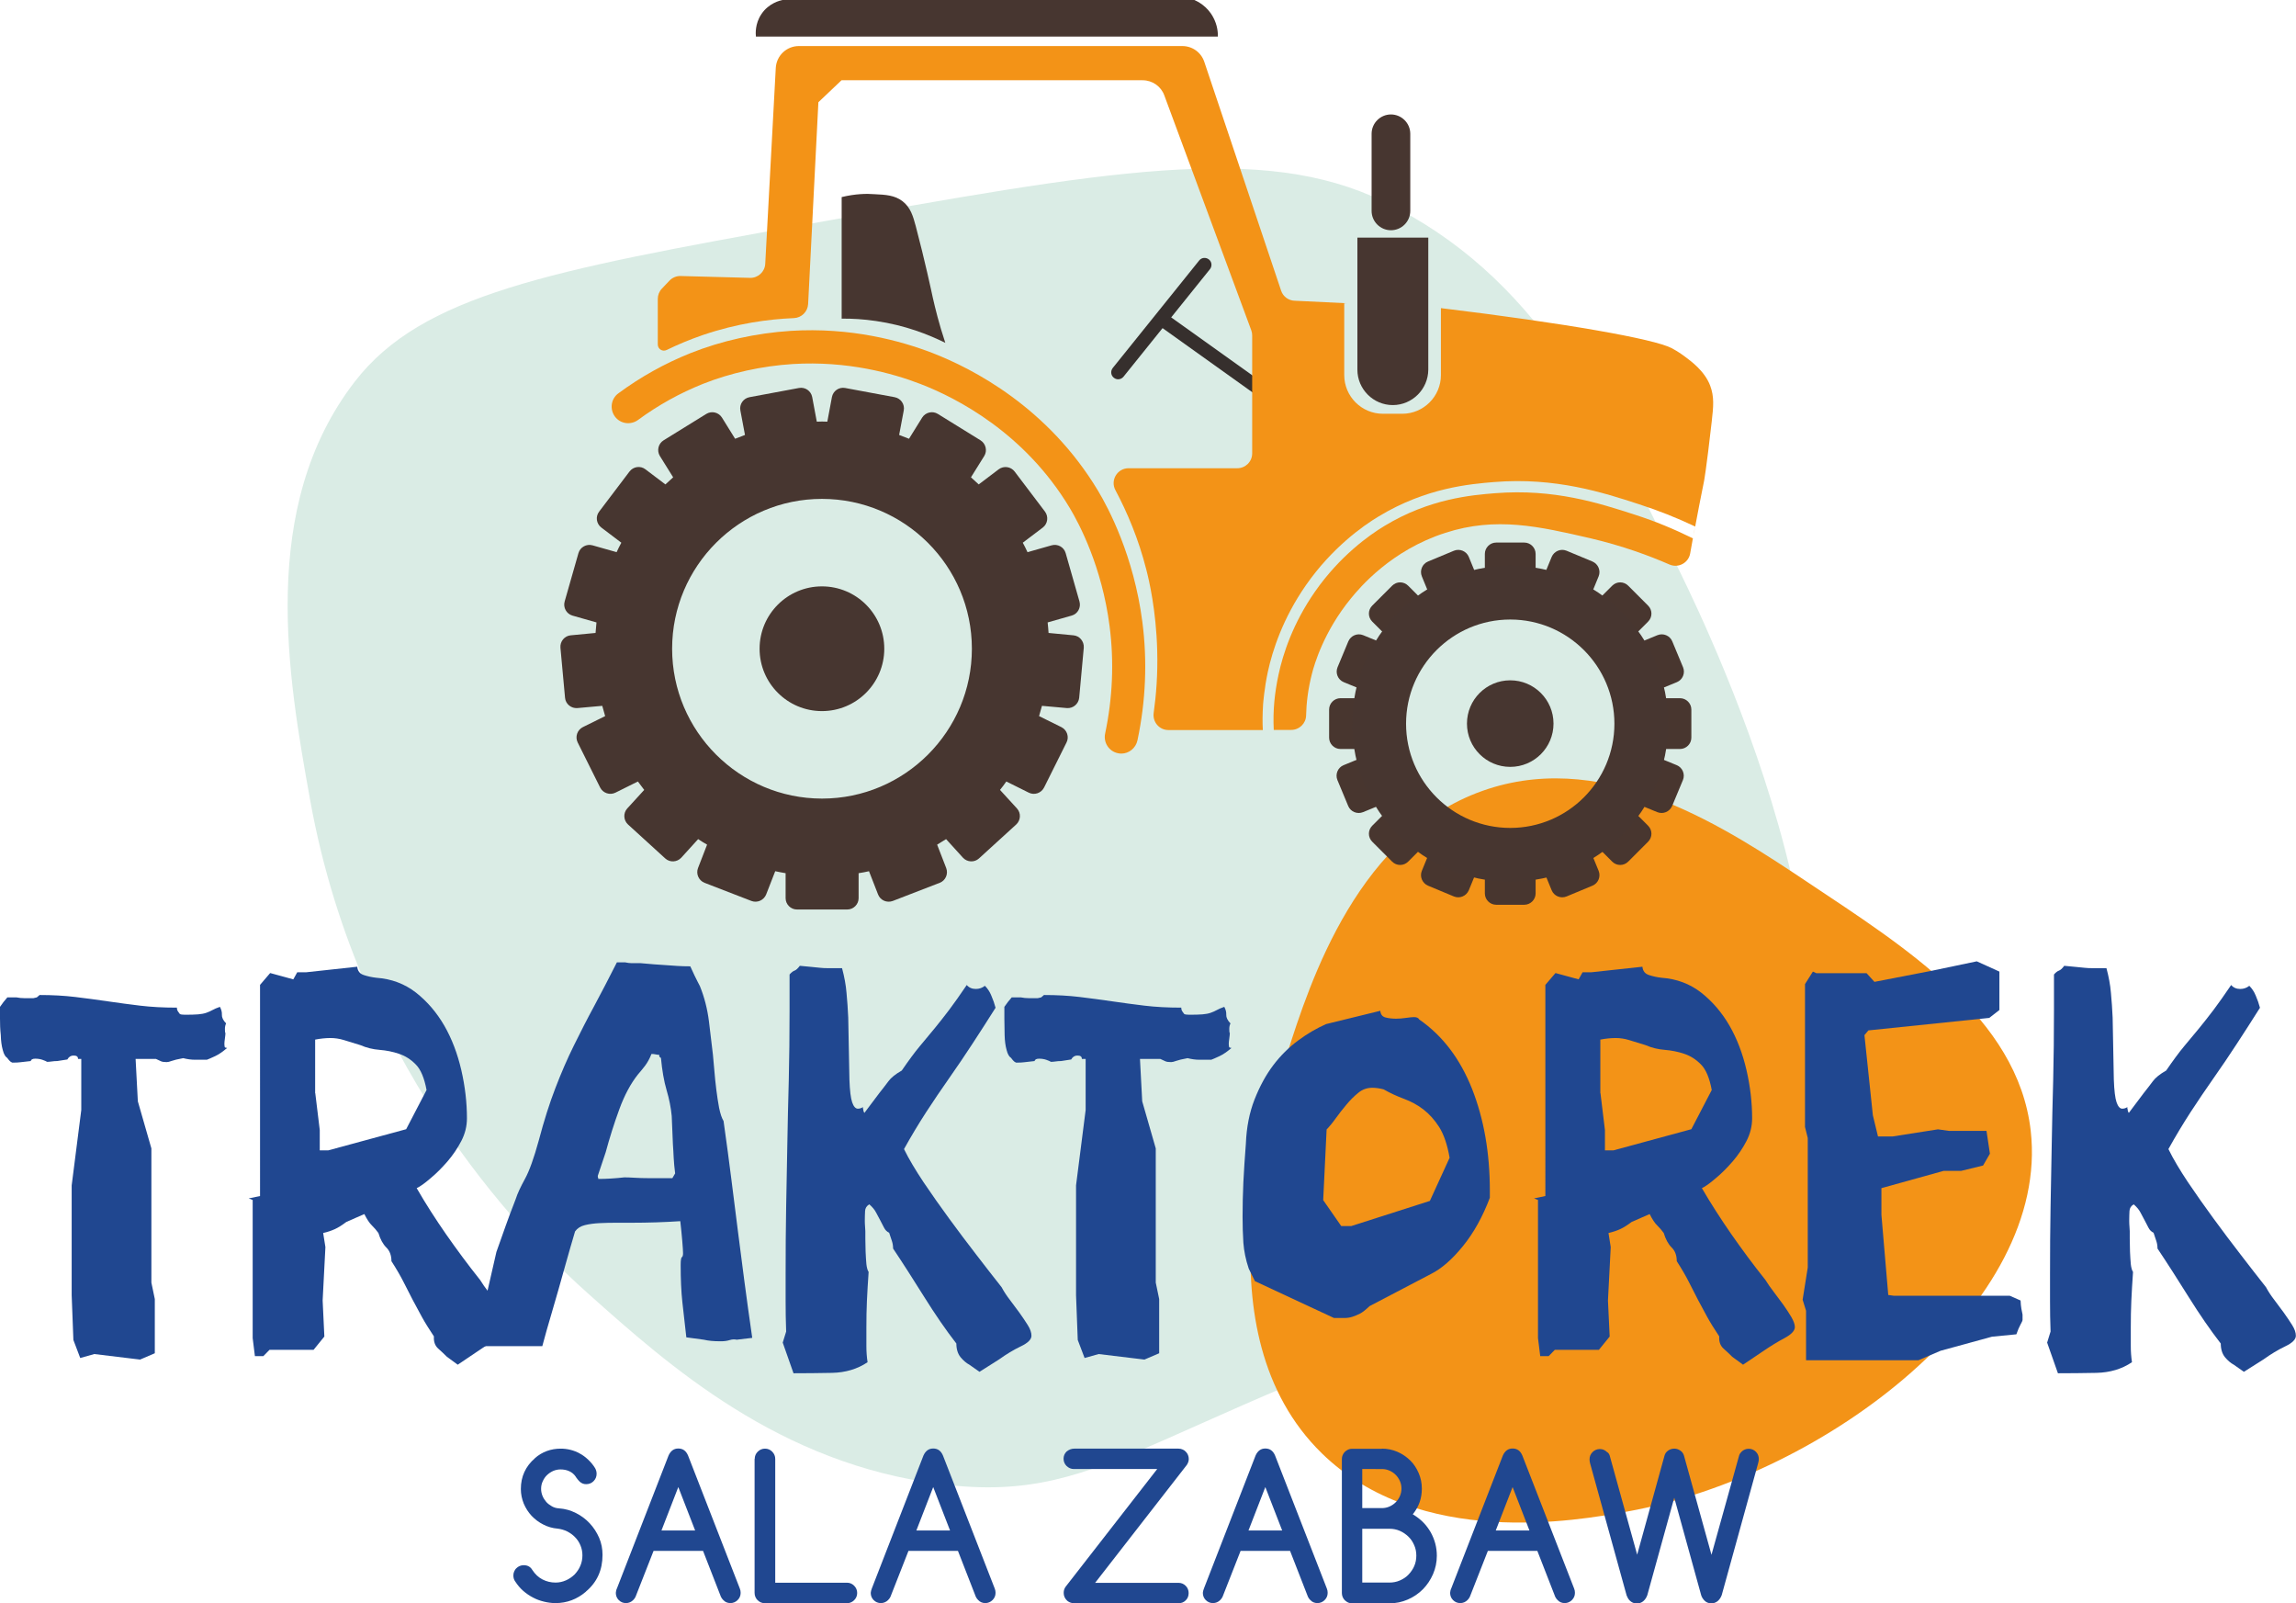
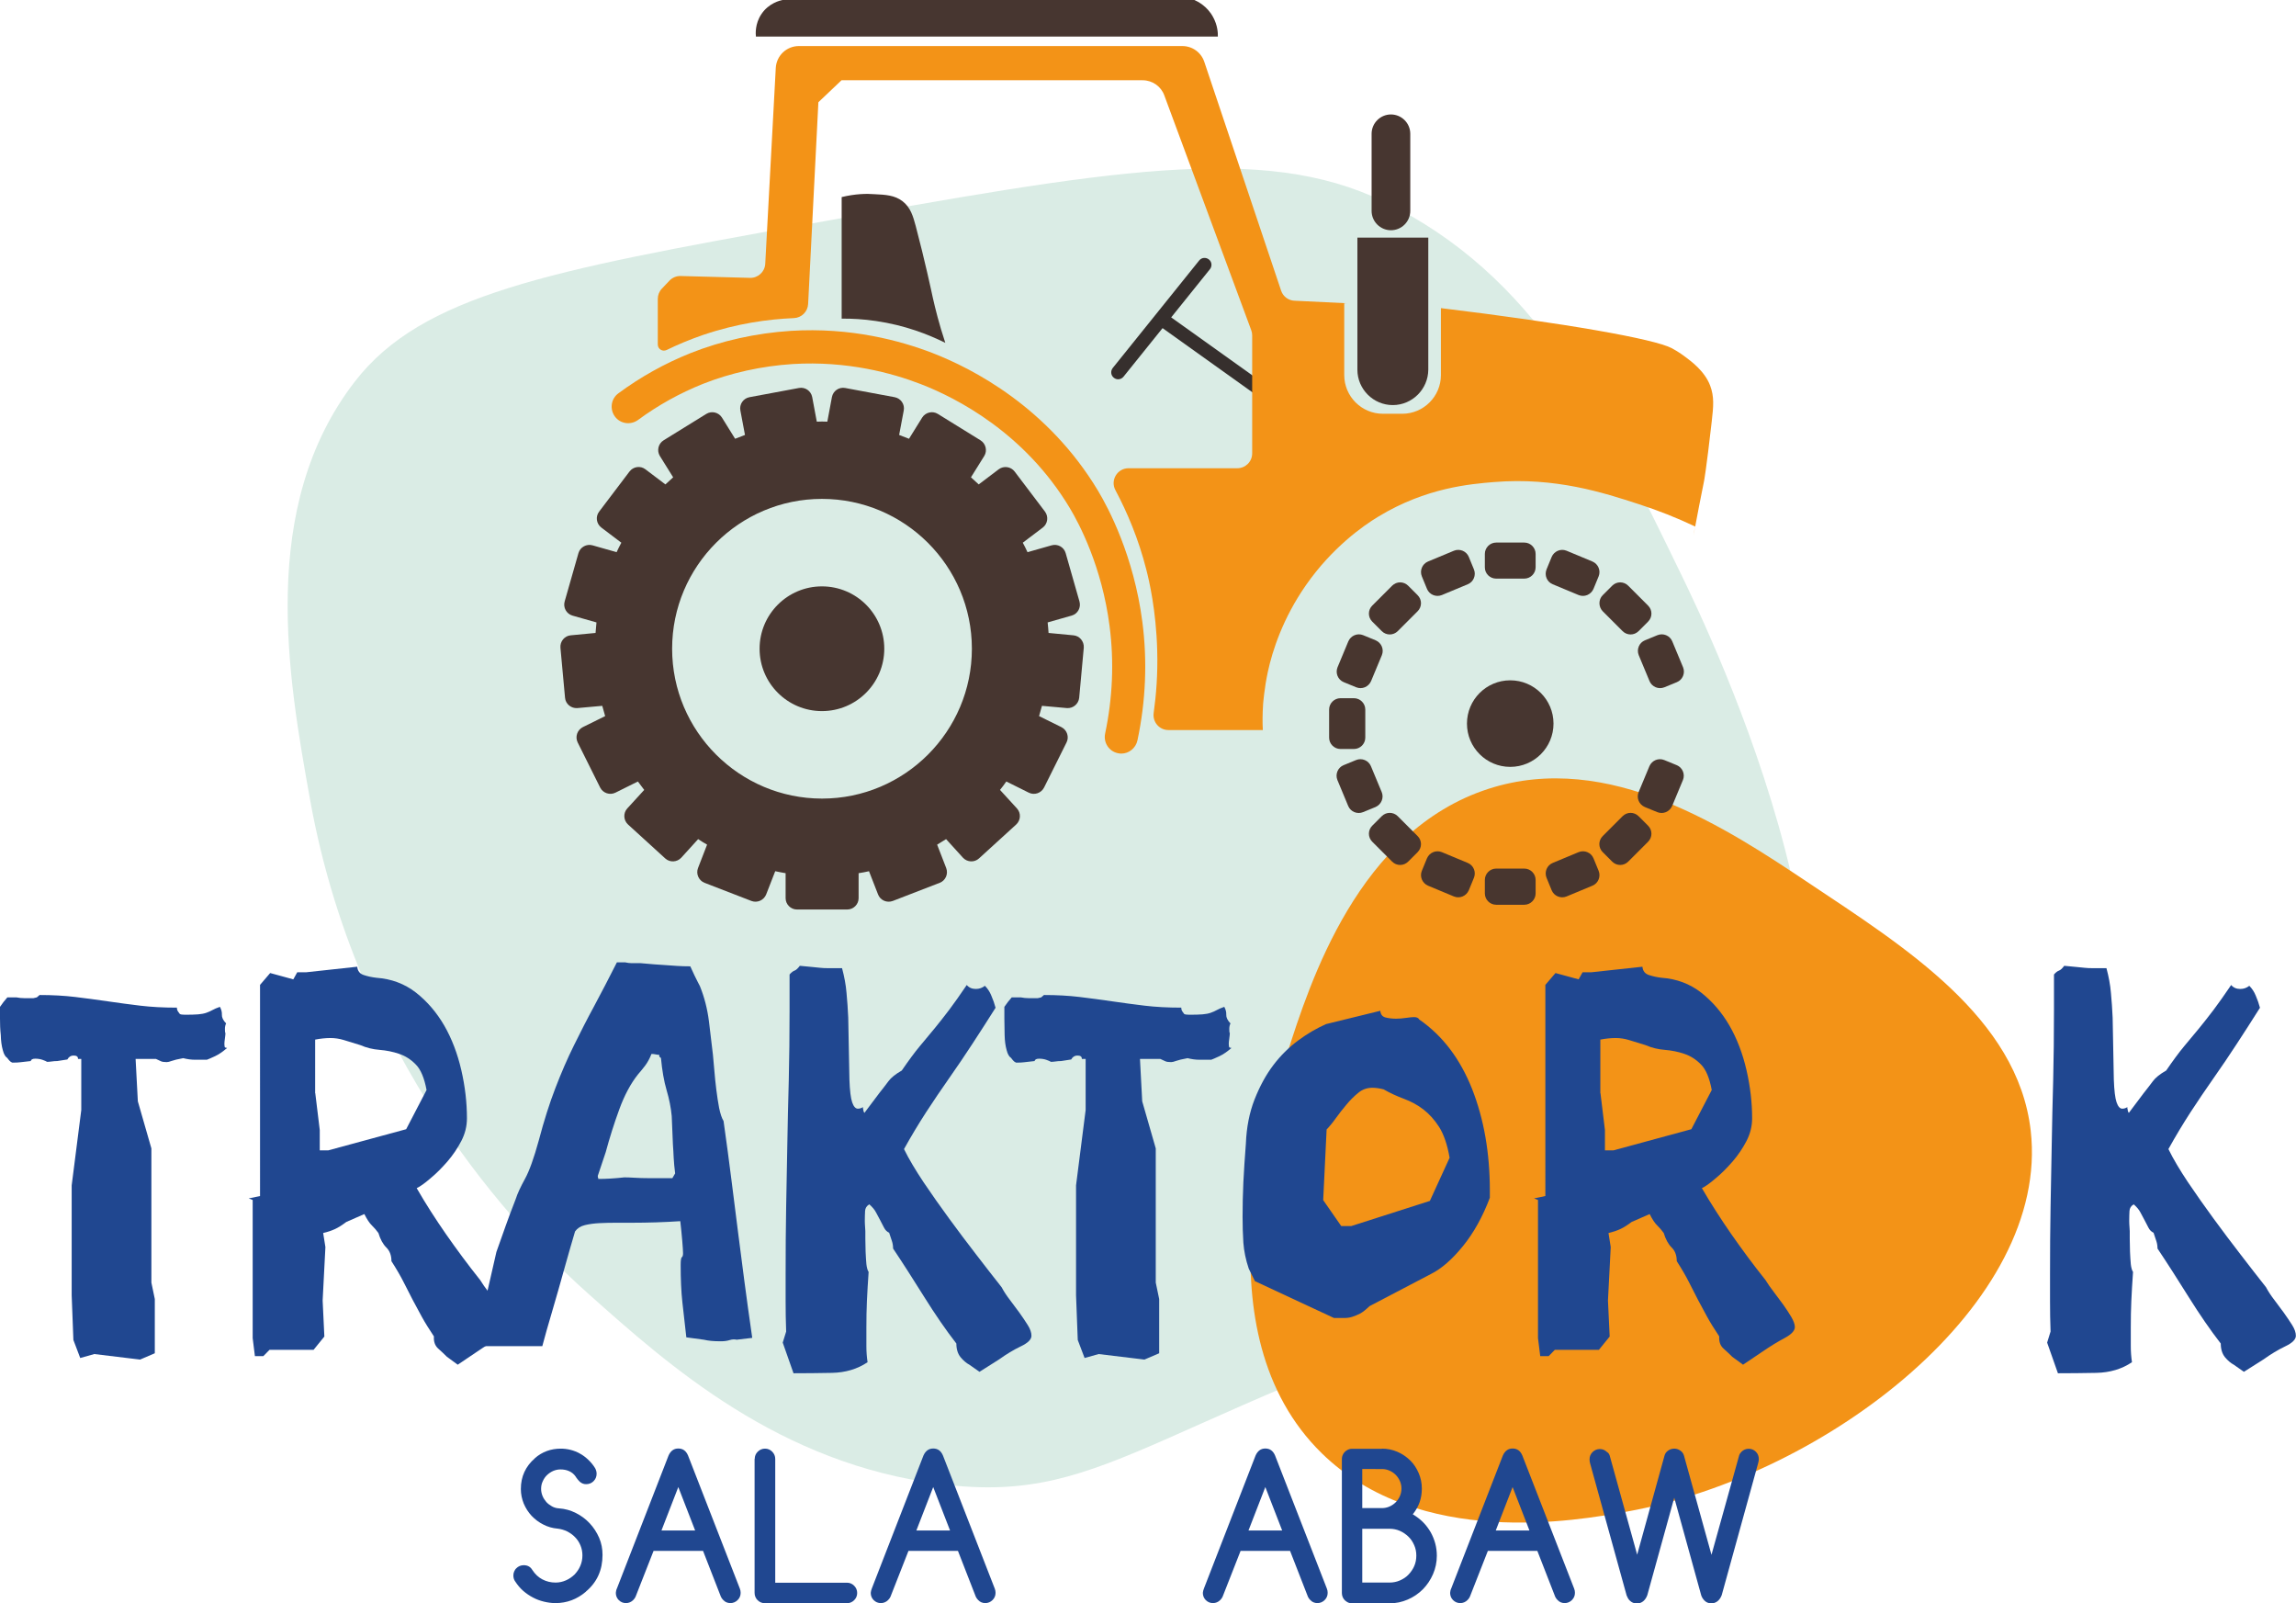
<svg xmlns="http://www.w3.org/2000/svg" id="Слой_1" x="0px" y="0px" viewBox="0 0 174.56 121.85" style="enable-background:new 0 0 174.56 121.85;" xml:space="preserve">
  <style type="text/css"> .st0{fill:#DAECE5;} .st1{fill:#F39317;} .st2{fill:#473630;} .st3{fill:#362F2D;} .st4{fill:none;} .st5{fill:#48362F;} .st6{fill:#204790;} </style>
  <g>
    <g>
      <path class="st0" d="M133.09,91.73c12.05-12.4-3.29-43.98-5.28-48.08c-5.96-12.27-11.05-22.75-22.63-28.34 c-9.25-4.47-20.87-2.38-44.1,1.79c-19.28,3.46-29.02,5.32-34.1,11.9c-7.39,9.56-5.07,22.51-3.41,31.76 c3.81,21.3,17.3,34.14,21.13,37.55c6.17,5.51,14.53,12.96,26.83,14.5c13.32,1.67,15.76-5.53,51.06-16.35 C128.57,94.62,130.76,94.13,133.09,91.73z" />
      <path class="st1" d="M100.5,110.47c-9.4-9.18-4.04-25.97-2.67-30.29c1.77-5.54,5.43-17.02,15.33-20.22 c9.19-2.97,18.16,3.02,24.41,7.19c7.17,4.79,15.84,10.18,16.82,18.79c1.5,13.11-15.46,26.21-30.67,28.95 C119.87,115.59,107.94,117.73,100.5,110.47z" />
      <g>
        <g>
          <path class="st2" d="M63.99,14.98c0,3.08,0,6.16,0,9.24c0.78-0.01,1.66,0.04,2.61,0.18c2.2,0.32,3.98,1.02,5.27,1.66 c-0.48-1.44-0.77-2.64-0.95-3.43c-0.08-0.38-0.61-2.85-1.3-5.45c-0.2-0.74-0.39-1.42-1.01-1.89c-0.59-0.45-1.27-0.49-2.13-0.53 C65.89,14.71,65.02,14.73,63.99,14.98z" />
          <g>
            <path class="st3" d="M85.01,28.83c-0.12,0-0.23-0.04-0.33-0.12c-0.23-0.18-0.26-0.51-0.08-0.74l6.57-8.17 c0.18-0.23,0.51-0.26,0.74-0.08c0.23,0.18,0.26,0.51,0.08,0.74l-6.57,8.17C85.32,28.76,85.16,28.83,85.01,28.83z" />
            <path class="st3" d="M96.4,30.55c-0.11,0-0.21-0.03-0.3-0.1l-7.84-5.6c-0.24-0.17-0.29-0.5-0.12-0.73 c0.17-0.24,0.5-0.29,0.73-0.12l7.84,5.6c0.24,0.17,0.29,0.5,0.12,0.73C96.73,30.47,96.57,30.55,96.4,30.55z" />
          </g>
        </g>
        <path class="st2" d="M57.47,2.78c11.71,0,23.41,0,35.12,0c0.01-0.28-0.02-0.86-0.36-1.48c-0.45-0.84-1.18-1.19-1.42-1.3 C80.37,0,69.93,0,59.49,0c-0.18,0.04-1.04,0.23-1.6,1.07C57.39,1.81,57.45,2.58,57.47,2.78z" />
        <path class="st2" d="M105.75,17.5L105.75,17.5c-0.81,0-1.47-0.66-1.47-1.47v-5.86c0-0.81,0.66-1.47,1.47-1.47l0,0 c0.81,0,1.47,0.66,1.47,1.47v5.86C107.22,16.84,106.56,17.5,105.75,17.5z" />
        <path class="st2" d="M105.89,30.79L105.89,30.79c-1.48,0-2.69-1.21-2.69-2.69V18.06h5.39V28.1 C108.58,29.58,107.37,30.79,105.89,30.79z" />
        <g>
          <path class="st1" d="M85.25,57.28c-0.09,0-0.17-0.01-0.26-0.03c-0.68-0.14-1.11-0.81-0.97-1.49c0.57-2.7,0.69-5.45,0.34-8.16 c-0.58-4.53-2.31-7.79-3.03-8.99c-3.42-5.7-8.57-8.35-11.34-9.42c-2.15-0.83-5.58-1.77-9.71-1.52 c-2.36,0.15-4.72,0.67-6.84,1.51c-1.75,0.7-3.41,1.62-4.93,2.74c-0.56,0.41-1.35,0.3-1.76-0.26c-0.41-0.56-0.3-1.35,0.26-1.76 c1.69-1.25,3.54-2.28,5.49-3.06c2.36-0.94,4.99-1.52,7.61-1.69c4.59-0.29,8.39,0.76,10.78,1.68c3.07,1.19,8.78,4.13,12.59,10.47 c0.8,1.33,2.72,4.96,3.37,9.96c0.39,3,0.26,6.03-0.37,9.01C86.35,56.87,85.83,57.28,85.25,57.28z" />
          <g>
-             <path class="st1" d="M124.32,39.13c-2.75-0.89-6.17-2-10.67-1.64c-1.73,0.14-4.96,0.4-8.4,2.49c-1.16,0.7-3.38,2.28-5.26,4.97 c-1.7,2.43-2.45,4.77-2.78,6.3c-0.31,1.45-0.44,2.75-0.37,4.23l-0.83,0h2.16c0.61,0,1.12-0.49,1.13-1.1 c0.02-0.91,0.14-2.01,0.46-3.23c0.15-0.57,0.85-3.11,2.96-5.68c0.67-0.82,3.05-3.65,7.17-4.97c3.86-1.25,7.14-0.48,11.01,0.41 c2.44,0.57,4.47,1.32,6.03,2c0.67,0.29,1.44-0.12,1.57-0.84c0.08-0.43,0.15-0.84,0.22-1.23c0,0.03-0.01,0.05-0.01,0.08 C127.21,40.19,125.9,39.64,124.32,39.13z" />
            <path class="st1" d="M130.02,29.31c-0.42-1.12-1.5-1.89-1.9-2.19c0,0-0.48-0.37-1.01-0.65c-1.32-0.71-8.16-1.91-17.56-3.05 v5.09c0,1.62-1.32,2.94-2.94,2.94h-1.47c-1.62,0-2.94-1.32-2.94-2.94v-5.46h0.21c-1.31-0.06-2.63-0.13-3.94-0.19 c-0.49,0-0.92-0.31-1.07-0.77c-1.95-5.8-3.89-11.59-5.84-17.39c-0.24-0.72-0.91-1.2-1.67-1.2H60.74 c-0.94,0-1.71,0.73-1.76,1.67l-0.8,14.88c-0.03,0.61-0.55,1.09-1.16,1.07l-5.27-0.14c-0.32-0.01-0.63,0.12-0.85,0.35 l-0.58,0.61c-0.2,0.21-0.31,0.49-0.31,0.78v3.46c0,0.35,0.36,0.58,0.68,0.42c0.82-0.4,1.74-0.79,2.76-1.14 c2.59-0.88,4.97-1.2,6.9-1.28c0.59-0.02,1.06-0.49,1.09-1.07C61.7,18,61.96,12.88,62.22,7.77c0.67-0.63,1.09-1.04,1.76-1.67 h22.89c0.74,0,1.4,0.46,1.65,1.15l6.61,17.85c0.05,0.13,0.07,0.26,0.07,0.39v8.97c0,0.63-0.51,1.13-1.13,1.13h-8.27 c-0.85,0-1.4,0.91-1,1.66c0.91,1.71,1.76,3.72,2.35,6.04c0.2,0.77,0.75,3.08,0.83,6.16c0.05,1.8-0.08,3.4-0.27,4.75 c-0.09,0.68,0.43,1.29,1.12,1.29h7.08h0.1c-0.03-0.52-0.03-1.19,0.02-1.96c0,0,0.09-1.21,0.36-2.46 c0.35-1.61,1.13-4.06,2.91-6.61c1.97-2.82,4.3-4.48,5.52-5.21c3.62-2.19,6.97-2.46,8.77-2.61c4.67-0.38,8.33,0.81,11,1.68 c1.51,0.49,2.85,1.02,4.29,1.7c-0.17,0.83-0.02,0.1-0.14,0.75c0.32-1.74,0.6-3.13,0.81-4.18c0,0,0.16-0.77,0.59-4.56 C130.27,30.89,130.34,30.16,130.02,29.31z" />
            <path class="st1" d="M128.73,40.78c0,0.02-0.01,0.04-0.01,0.07C128.72,40.82,128.73,40.8,128.73,40.78z" />
          </g>
        </g>
        <g>
          <g>
            <circle class="st4" cx="62.49" cy="49.31" r="11.39" />
            <path class="st2" d="M81.61,48.29l-1.89-0.18c-0.02-0.27-0.04-0.54-0.07-0.8l1.83-0.52c0.46-0.13,0.72-0.61,0.59-1.07 l-1.05-3.68c-0.13-0.46-0.61-0.72-1.07-0.59l-1.83,0.52c-0.11-0.24-0.23-0.48-0.36-0.72l1.52-1.15 c0.38-0.29,0.45-0.83,0.17-1.21l-2.31-3.05c-0.29-0.38-0.83-0.45-1.21-0.17l-1.52,1.15c-0.19-0.18-0.39-0.36-0.59-0.54 l1.01-1.62c0.25-0.4,0.12-0.94-0.28-1.19l-3.25-2.01c-0.4-0.25-0.94-0.12-1.19,0.28l-1,1.61c-0.25-0.1-0.5-0.2-0.75-0.29 l0.35-1.86c0.09-0.47-0.22-0.92-0.69-1.01l-3.76-0.7c-0.47-0.09-0.92,0.22-1.01,0.69l-0.35,1.87c-0.13,0-0.27-0.01-0.4-0.01 s-0.27,0.01-0.4,0.01l-0.35-1.87c-0.09-0.47-0.54-0.78-1.01-0.69l-3.76,0.7c-0.47,0.09-0.78,0.54-0.69,1.01l0.35,1.86 c-0.25,0.09-0.5,0.19-0.75,0.29l-1-1.61c-0.25-0.4-0.78-0.53-1.19-0.28l-3.25,2.01c-0.4,0.25-0.53,0.78-0.28,1.19l1.01,1.62 c-0.2,0.18-0.4,0.36-0.59,0.54l-1.52-1.15c-0.38-0.29-0.92-0.21-1.21,0.17l-2.31,3.05c-0.29,0.38-0.21,0.92,0.17,1.21 l1.52,1.15c-0.13,0.24-0.25,0.48-0.36,0.72l-1.83-0.52c-0.46-0.13-0.94,0.14-1.07,0.59l-1.05,3.68 c-0.13,0.46,0.14,0.94,0.59,1.07l1.83,0.52c-0.03,0.27-0.05,0.53-0.07,0.8l-1.89,0.18c-0.47,0.04-0.82,0.47-0.78,0.94 l0.35,3.81c0.04,0.47,0.47,0.82,0.94,0.78l1.89-0.17c0.07,0.26,0.14,0.52,0.22,0.78l-1.7,0.84c-0.42,0.21-0.6,0.73-0.39,1.16 l1.71,3.43c0.21,0.42,0.73,0.6,1.16,0.39l1.71-0.85c0.16,0.22,0.32,0.43,0.48,0.64l-1.29,1.41c-0.32,0.35-0.29,0.9,0.06,1.22 l2.83,2.58c0.35,0.32,0.9,0.29,1.22-0.06l1.28-1.41c0.22,0.15,0.45,0.29,0.68,0.42l-0.69,1.78c-0.17,0.44,0.05,0.94,0.49,1.12 l3.57,1.38c0.44,0.17,0.94-0.05,1.12-0.49l0.69-1.77c0.26,0.06,0.53,0.1,0.79,0.15v1.9c0,0.47,0.39,0.86,0.86,0.86h3.83 c0.47,0,0.86-0.39,0.86-0.86v-1.9c0.27-0.04,0.53-0.09,0.79-0.15l0.69,1.77c0.17,0.44,0.67,0.66,1.12,0.49l3.57-1.38 c0.44-0.17,0.66-0.67,0.49-1.12l-0.69-1.78c0.23-0.14,0.46-0.28,0.68-0.42l1.28,1.41c0.32,0.35,0.87,0.38,1.22,0.06l2.83-2.58 c0.35-0.32,0.38-0.87,0.06-1.22l-1.29-1.41c0.17-0.21,0.33-0.42,0.48-0.64l1.71,0.85c0.42,0.21,0.94,0.04,1.16-0.39l1.71-3.43 c0.21-0.42,0.04-0.94-0.39-1.16l-1.7-0.84c0.08-0.26,0.15-0.51,0.22-0.78l1.89,0.17c0.47,0.04,0.89-0.31,0.94-0.78l0.35-3.81 C82.43,48.75,82.08,48.33,81.61,48.29z M73.89,49.31c0,6.28-5.11,11.39-11.39,11.39S51.1,55.59,51.1,49.31 s5.11-11.39,11.39-11.39S73.89,43.02,73.89,49.31z" />
          </g>
          <circle class="st2" cx="62.49" cy="49.31" r="4.74" />
        </g>
        <g>
          <g>
            <g>
              <path class="st5" d="M115.89,66.02h-2.14c-0.47,0-0.86,0.39-0.86,0.86v1.03c0,0.47,0.39,0.86,0.86,0.86h2.14 c0.47,0,0.86-0.39,0.86-0.86v-1.03C116.75,66.41,116.36,66.02,115.89,66.02z" />
              <path class="st5" d="M111.59,65.59l-1.97-0.82c-0.44-0.18-0.94,0.03-1.13,0.47l-0.39,0.95c-0.18,0.44,0.03,0.94,0.47,1.13 l1.97,0.82c0.44,0.18,0.94-0.03,1.13-0.47l0.39-0.95C112.24,66.28,112.03,65.77,111.59,65.59z" />
              <path class="st5" d="M107.78,63.55l-1.51-1.51c-0.34-0.34-0.88-0.34-1.22,0l-0.72,0.72c-0.34,0.34-0.34,0.88,0,1.22l1.51,1.51 c0.34,0.34,0.88,0.34,1.22,0l0.72-0.72C108.12,64.43,108.12,63.89,107.78,63.55z" />
              <path class="st5" d="M105.05,60.21l-0.82-1.97c-0.18-0.44-0.69-0.65-1.13-0.47l-0.95,0.39c-0.44,0.18-0.65,0.69-0.47,1.13 l0.82,1.97c0.18,0.44,0.69,0.65,1.13,0.47l0.95-0.39C105.02,61.15,105.23,60.64,105.05,60.21z" />
              <path class="st5" d="M102.94,56.93c0.47,0,0.86-0.39,0.86-0.86v-2.14c0-0.47-0.39-0.86-0.86-0.86h-1.03 c-0.47,0-0.86,0.39-0.86,0.86v2.14c0,0.47,0.39,0.86,0.86,0.86H102.94z" />
              <path class="st5" d="M102.16,51.85l0.95,0.39c0.44,0.18,0.94-0.03,1.13-0.47l0.82-1.97c0.18-0.44-0.03-0.94-0.47-1.13 l-0.95-0.39c-0.44-0.18-0.94,0.03-1.13,0.47l-0.82,1.97C101.51,51.16,101.72,51.67,102.16,51.85z" />
              <path class="st5" d="M105.05,47.97c0.34,0.34,0.88,0.34,1.22,0l1.51-1.51c0.34-0.34,0.34-0.88,0-1.22l-0.72-0.72 c-0.34-0.34-0.88-0.34-1.22,0l-1.51,1.51c-0.34,0.34-0.34,0.88,0,1.22L105.05,47.97z" />
              <path class="st5" d="M108.49,44.76c0.18,0.44,0.69,0.65,1.13,0.47l1.97-0.82c0.44-0.18,0.65-0.69,0.47-1.13l-0.39-0.95 c-0.18-0.44-0.69-0.65-1.13-0.47l-1.97,0.82c-0.44,0.18-0.65,0.69-0.47,1.13L108.49,44.76z" />
              <path class="st5" d="M113.75,43.98h2.14c0.47,0,0.86-0.39,0.86-0.86V42.1c0-0.47-0.39-0.86-0.86-0.86h-2.14 c-0.47,0-0.86,0.39-0.86,0.86v1.03C112.89,43.6,113.28,43.98,113.75,43.98z" />
              <path class="st5" d="M118.05,44.41l1.97,0.82c0.44,0.18,0.94-0.03,1.13-0.47l0.39-0.95c0.18-0.44-0.03-0.94-0.47-1.13 l-1.97-0.82c-0.44-0.18-0.94,0.03-1.13,0.47l-0.39,0.95C117.4,43.73,117.61,44.23,118.05,44.41z" />
              <path class="st5" d="M121.85,46.46l1.51,1.51c0.34,0.34,0.88,0.34,1.22,0l0.72-0.72c0.34-0.34,0.34-0.88,0-1.22l-1.51-1.51 c-0.34-0.34-0.88-0.34-1.22,0l-0.72,0.72C121.52,45.57,121.52,46.12,121.85,46.46z" />
              <path class="st5" d="M124.59,49.8l0.82,1.97c0.18,0.44,0.69,0.65,1.13,0.47l0.95-0.39c0.44-0.18,0.65-0.69,0.47-1.13 l-0.82-1.97c-0.18-0.44-0.69-0.65-1.13-0.47l-0.95,0.39C124.62,48.85,124.41,49.36,124.59,49.8z" />
-               <path class="st5" d="M127.73,53.07h-1.03c-0.47,0-0.86,0.39-0.86,0.86v2.14c0,0.47,0.39,0.86,0.86,0.86h1.03 c0.47,0,0.86-0.39,0.86-0.86v-2.14C128.59,53.46,128.2,53.07,127.73,53.07z" />
              <path class="st5" d="M127.48,58.16l-0.95-0.39c-0.44-0.18-0.94,0.03-1.13,0.47l-0.82,1.97c-0.18,0.44,0.03,0.94,0.47,1.13 l0.95,0.39c0.44,0.18,0.94-0.03,1.13-0.47l0.82-1.97C128.13,58.85,127.92,58.34,127.48,58.16z" />
              <path class="st5" d="M124.58,62.04c-0.34-0.34-0.88-0.34-1.22,0l-1.51,1.51c-0.34,0.34-0.34,0.88,0,1.22l0.72,0.72 c0.34,0.34,0.88,0.34,1.22,0l1.51-1.51c0.34-0.34,0.34-0.88,0-1.22L124.58,62.04z" />
-               <path class="st5" d="M121.15,65.24c-0.18-0.44-0.69-0.65-1.13-0.47l-1.97,0.82c-0.44,0.18-0.65,0.69-0.47,1.13l0.39,0.95 c0.18,0.44,0.69,0.65,1.13,0.47l1.97-0.82c0.44-0.18,0.65-0.69,0.47-1.13L121.15,65.24z" />
+               <path class="st5" d="M121.15,65.24c-0.18-0.44-0.69-0.65-1.13-0.47l-1.97,0.82c-0.44,0.18-0.65,0.69-0.47,1.13l0.39,0.95 c0.18,0.44,0.69,0.65,1.13,0.47l1.97-0.82c0.44-0.18,0.65-0.69,0.47-1.13z" />
            </g>
            <g>
              <circle class="st4" cx="114.82" cy="55" r="7.92" />
-               <path class="st2" d="M114.82,43c-6.62,0-12.01,5.39-12.01,12.01s5.39,12.01,12.01,12.01c6.62,0,12.01-5.39,12.01-12.01 S121.44,43,114.82,43z M114.82,62.93c-4.37,0-7.92-3.55-7.92-7.92s3.55-7.92,7.92-7.92c4.37,0,7.92,3.55,7.92,7.92 S119.19,62.93,114.82,62.93z" />
            </g>
          </g>
          <circle class="st2" cx="114.82" cy="55" r="3.29" />
        </g>
      </g>
      <g>
        <path class="st6" d="M5.93,80.47c0-0.16-0.11-0.24-0.34-0.24c-0.2,0-0.36,0.1-0.47,0.3l-0.77,0.12c-0.14,0-0.28,0.01-0.41,0.03 c-0.13,0.02-0.25,0.03-0.36,0.03c-0.06-0.04-0.17-0.09-0.34-0.15c-0.17-0.06-0.36-0.09-0.56-0.09c-0.2,0-0.32,0.06-0.34,0.18 c-0.4,0.04-0.67,0.07-0.79,0.09c-0.13,0.02-0.34,0.03-0.62,0.03c-0.09-0.04-0.16-0.09-0.21-0.15c-0.06-0.06-0.11-0.13-0.17-0.21 c-0.14-0.08-0.26-0.28-0.34-0.6c-0.09-0.32-0.14-0.7-0.15-1.13C0.01,78.24,0,77.82,0,77.43c0-0.4,0-0.7,0-0.9 c0.03-0.04,0.06-0.09,0.11-0.15c0.04-0.06,0.09-0.13,0.15-0.21l0.3-0.36h0.69c0.2,0.04,0.4,0.06,0.6,0.06c0.2,0,0.43,0,0.69,0 l0.26-0.06l0.21-0.18c0.97,0,1.88,0.05,2.71,0.15c0.83,0.1,1.65,0.21,2.47,0.33c0.82,0.12,1.64,0.23,2.47,0.33 c0.83,0.1,1.76,0.15,2.79,0.15c0,0.12,0.03,0.22,0.09,0.3l0.13,0.18c0.06,0.04,0.19,0.06,0.39,0.06c0.43,0,0.77-0.01,1.01-0.03 c0.24-0.02,0.45-0.06,0.62-0.12c0.17-0.06,0.33-0.13,0.47-0.21c0.14-0.08,0.33-0.16,0.56-0.24c0.11,0.2,0.16,0.4,0.15,0.6 c-0.01,0.2,0.09,0.42,0.32,0.66c-0.06,0.12-0.09,0.26-0.09,0.42c0,0.2,0.01,0.3,0.04,0.3c0,0.08-0.01,0.22-0.04,0.42 c-0.03,0.2-0.04,0.34-0.04,0.42c0,0.16,0.02,0.25,0.06,0.27c0.04,0.02,0.09,0.03,0.15,0.03c-0.32,0.28-0.62,0.49-0.92,0.63 c-0.3,0.14-0.51,0.23-0.62,0.27c-0.34,0-0.65,0-0.92,0c-0.27,0-0.57-0.04-0.88-0.12c-0.43,0.08-0.72,0.15-0.88,0.21 c-0.16,0.06-0.28,0.09-0.37,0.09c-0.2,0-0.34-0.02-0.43-0.06c-0.09-0.04-0.21-0.1-0.39-0.18h-1.55l0.17,3.22l1.03,3.58v10.2 l0.26,1.25v4.12l-1.12,0.48l-3.48-0.42l-1.07,0.3l-0.52-1.37l-0.13-3.4v-8.35l0.73-5.73v-3.88H5.93z" />
        <path class="st6" d="M33.91,93.81c0.79,1.13,1.65,2.3,2.6,3.49c0.17,0.28,0.38,0.58,0.62,0.89c0.24,0.32,0.49,0.65,0.73,0.98 c0.24,0.34,0.45,0.66,0.62,0.95c0.17,0.3,0.26,0.55,0.26,0.75c0,0.28-0.27,0.56-0.79,0.84c-0.53,0.28-1.08,0.62-1.65,1.01 l-1.5,1.01l-0.82-0.6c-0.2-0.2-0.42-0.41-0.67-0.63c-0.24-0.22-0.35-0.53-0.32-0.92c-0.37-0.56-0.68-1.05-0.92-1.49 c-0.24-0.44-0.47-0.87-0.69-1.28c-0.21-0.42-0.44-0.85-0.67-1.31c-0.23-0.46-0.54-1-0.95-1.64c0-0.44-0.13-0.79-0.39-1.04 c-0.26-0.26-0.46-0.63-0.6-1.1c-0.14-0.2-0.31-0.39-0.49-0.57c-0.19-0.18-0.38-0.47-0.58-0.87l-1.37,0.6 c-0.32,0.24-0.6,0.42-0.86,0.54c-0.26,0.12-0.56,0.22-0.9,0.3l0.17,1.07l-0.21,4.06l0.13,2.74l-0.82,1.01h-3.35l-0.47,0.48h-0.64 l-0.17-1.37v-10.5l-0.3-0.12l0.86-0.18V74.86l0.77-0.9l1.76,0.48l0.3-0.54h0.69l3.87-0.42c0.03,0.32,0.19,0.53,0.49,0.63 c0.3,0.1,0.62,0.17,0.97,0.21c1.14,0.08,2.15,0.46,3.01,1.13c0.86,0.68,1.57,1.51,2.15,2.51c0.57,0.99,1,2.12,1.29,3.37 c0.29,1.25,0.43,2.48,0.43,3.67c0,0.6-0.14,1.17-0.43,1.73c-0.29,0.56-0.64,1.07-1.05,1.55c-0.42,0.48-0.84,0.91-1.29,1.28 c-0.44,0.38-0.79,0.63-1.05,0.75C32.37,91.51,33.12,92.67,33.91,93.81z M23.97,83.09l0.34,2.8v1.55h0.64l5.93-1.61l1.55-2.98 c-0.17-0.91-0.44-1.56-0.82-1.94c-0.37-0.38-0.79-0.65-1.27-0.81c-0.47-0.16-0.97-0.26-1.48-0.3c-0.52-0.04-1-0.16-1.46-0.36 c-0.52-0.16-0.94-0.29-1.27-0.39c-0.33-0.1-0.67-0.15-1.01-0.15c-0.17,0-0.36,0.01-0.56,0.03c-0.2,0.02-0.4,0.05-0.6,0.09V83.09z " />
        <path class="st6" d="M56.01,101.83c-0.17-0.04-0.35-0.03-0.54,0.03c-0.19,0.06-0.41,0.09-0.67,0.09c-0.29,0-0.53-0.01-0.73-0.03 c-0.2-0.02-0.39-0.05-0.56-0.09l-1.33-0.18c-0.11-0.95-0.21-1.84-0.3-2.66c-0.09-0.81-0.13-1.76-0.13-2.83 c0-0.36,0.03-0.56,0.09-0.6c0.06-0.04,0.09-0.14,0.09-0.3c0-0.16-0.02-0.48-0.06-0.95c-0.04-0.48-0.09-0.97-0.15-1.49 c-0.6,0.04-1.21,0.07-1.83,0.09c-0.62,0.02-1.22,0.03-1.83,0.03c-0.37,0-0.78,0-1.22,0c-0.44,0-0.87,0.01-1.27,0.03 c-0.4,0.02-0.77,0.07-1.1,0.15c-0.33,0.08-0.58,0.24-0.75,0.48c-0.26,0.88-0.49,1.67-0.69,2.39c-0.2,0.72-0.39,1.4-0.58,2.06 c-0.19,0.66-0.38,1.32-0.58,2c-0.2,0.68-0.42,1.43-0.64,2.27h-4.55c-0.06-0.28-0.1-0.53-0.13-0.75 c-0.03-0.22-0.06-0.51-0.09-0.87c0.11-0.52,0.22-0.99,0.32-1.43c0.1-0.44,0.21-0.87,0.32-1.31l0.64-2.8 c0.29-0.8,0.52-1.46,0.71-2c0.19-0.54,0.44-1.2,0.75-2c0.14-0.44,0.38-0.95,0.71-1.55c0.33-0.6,0.68-1.57,1.05-2.92 c0.4-1.51,0.82-2.84,1.27-4c0.44-1.15,0.91-2.23,1.4-3.22c0.49-0.99,1-2,1.55-3.01c0.54-1.01,1.12-2.12,1.72-3.31h0.3 c0.11,0,0.23,0,0.34,0c0.17,0.04,0.34,0.06,0.49,0.06c0.16,0,0.38,0,0.67,0c0.4,0.04,0.75,0.07,1.05,0.09 c0.3,0.02,0.59,0.04,0.88,0.06c0.29,0.02,0.57,0.04,0.86,0.06c0.29,0.02,0.62,0.03,0.99,0.03c0.03,0.08,0.14,0.31,0.32,0.69 c0.19,0.38,0.32,0.65,0.41,0.81c0.34,0.84,0.57,1.73,0.69,2.69c0.11,0.95,0.21,1.79,0.3,2.51c0.03,0.32,0.06,0.73,0.11,1.22 c0.04,0.5,0.09,0.98,0.15,1.46c0.06,0.48,0.13,0.94,0.21,1.37c0.09,0.44,0.2,0.78,0.34,1.01c0.23,1.63,0.43,3.12,0.6,4.48 c0.17,1.35,0.34,2.65,0.49,3.88c0.16,1.23,0.32,2.5,0.49,3.79c0.17,1.29,0.37,2.74,0.6,4.33L56.01,101.83z M51.22,88.02 c-0.01-0.34-0.04-0.69-0.06-1.04l-0.09-2.15c-0.06-0.64-0.19-1.29-0.39-1.97c-0.2-0.68-0.34-1.49-0.43-2.45 c-0.09-0.04-0.13-0.1-0.13-0.18v-0.06H50c-0.03,0-0.09-0.01-0.17-0.03c-0.09-0.02-0.19-0.03-0.3-0.03 c-0.14,0.36-0.31,0.66-0.49,0.9c-0.19,0.24-0.36,0.46-0.54,0.66c-0.54,0.68-1.02,1.56-1.42,2.66c-0.4,1.09-0.74,2.18-1.03,3.25 l-0.6,1.79v0.06c0,0.04,0.01,0.07,0.02,0.09c0.01,0.02,0.02,0.05,0.02,0.09c0.6,0,1.26-0.04,1.98-0.12c0.2,0,0.46,0.01,0.79,0.03 c0.33,0.02,0.67,0.03,1.01,0.03h1.85l0.21-0.36C51.27,88.74,51.24,88.36,51.22,88.02z" />
        <path class="st6" d="M65.63,84.29c0,0.12,0.03,0.22,0.09,0.3l1.12-1.49c0.29-0.36,0.52-0.67,0.71-0.92 c0.19-0.26,0.52-0.53,1.01-0.81c0.52-0.76,0.97-1.37,1.37-1.85c0.4-0.48,0.78-0.93,1.14-1.37c0.36-0.44,0.72-0.9,1.1-1.4 c0.37-0.5,0.82-1.12,1.33-1.88c0.17,0.2,0.4,0.3,0.69,0.3c0.26,0,0.49-0.08,0.69-0.24c0.2,0.2,0.37,0.45,0.49,0.75 c0.13,0.3,0.24,0.61,0.32,0.92c-0.6,0.95-1.19,1.87-1.76,2.74c-0.57,0.88-1.16,1.74-1.76,2.6c-0.6,0.86-1.19,1.72-1.76,2.6 c-0.57,0.88-1.13,1.81-1.68,2.8c0.37,0.76,0.87,1.59,1.48,2.51c0.62,0.92,1.27,1.84,1.95,2.77c0.69,0.94,1.37,1.85,2.06,2.74 c0.69,0.9,1.33,1.72,1.93,2.48c0.17,0.32,0.38,0.64,0.62,0.95c0.24,0.32,0.49,0.65,0.73,0.98c0.24,0.34,0.46,0.66,0.64,0.95 c0.19,0.3,0.28,0.57,0.28,0.81c0,0.28-0.27,0.55-0.82,0.81c-0.54,0.26-1.09,0.59-1.63,0.98l-1.5,0.95l-0.77-0.54 c-0.23-0.12-0.45-0.31-0.67-0.57c-0.21-0.26-0.32-0.61-0.32-1.04c-0.8-1.03-1.61-2.21-2.43-3.52c-0.82-1.31-1.61-2.55-2.38-3.7 c0-0.2-0.03-0.39-0.09-0.57c-0.06-0.18-0.13-0.39-0.21-0.63c-0.17-0.08-0.3-0.21-0.39-0.39c-0.09-0.18-0.18-0.36-0.28-0.54 c-0.1-0.18-0.21-0.38-0.32-0.6c-0.11-0.22-0.29-0.43-0.52-0.63c-0.2,0.12-0.31,0.29-0.32,0.51c-0.01,0.22-0.02,0.47-0.02,0.75 c0,0.16,0.01,0.31,0.02,0.45c0.01,0.14,0.02,0.25,0.02,0.33c0,0.08,0,0.27,0,0.57s0.01,0.63,0.02,0.98 c0.01,0.36,0.04,0.68,0.06,0.95c0.03,0.28,0.09,0.48,0.17,0.6c-0.06,0.84-0.1,1.57-0.13,2.21c-0.03,0.64-0.04,1.31-0.04,2.03 c0,0.52,0,0.98,0,1.4c0,0.42,0.03,0.83,0.09,1.22c-0.77,0.52-1.68,0.79-2.71,0.81c-1.03,0.02-2,0.03-2.92,0.03l-0.82-2.33 l0.26-0.84c-0.03-0.8-0.04-1.55-0.04-2.27s0-1.41,0-2.09c0-1.79,0.01-3.49,0.04-5.1c0.03-1.61,0.06-3.21,0.09-4.8 c0.03-1.59,0.06-3.21,0.11-4.86c0.04-1.65,0.06-3.43,0.06-5.34v-2.68c0.14-0.16,0.27-0.26,0.39-0.3 c0.11-0.04,0.24-0.16,0.39-0.36c0.4,0.04,0.72,0.07,0.94,0.09c0.23,0.02,0.43,0.04,0.6,0.06c0.17,0.02,0.37,0.03,0.6,0.03 c0.23,0,0.59,0,1.07,0c0.17,0.64,0.29,1.26,0.34,1.88c0.06,0.62,0.1,1.24,0.13,1.88l0.09,4.71c0.03,0.84,0.1,1.41,0.21,1.73 c0.11,0.32,0.26,0.48,0.43,0.48c0.14,0,0.27-0.04,0.39-0.12V84.29z" />
        <path class="st6" d="M82.25,80.47c0-0.16-0.11-0.24-0.34-0.24c-0.2,0-0.36,0.1-0.47,0.3l-0.77,0.12c-0.14,0-0.28,0.01-0.41,0.03 c-0.13,0.02-0.25,0.03-0.36,0.03c-0.06-0.04-0.17-0.09-0.34-0.15c-0.17-0.06-0.36-0.09-0.56-0.09c-0.2,0-0.32,0.06-0.34,0.18 c-0.4,0.04-0.67,0.07-0.79,0.09c-0.13,0.02-0.34,0.03-0.62,0.03c-0.09-0.04-0.16-0.09-0.21-0.15c-0.06-0.06-0.11-0.13-0.17-0.21 c-0.14-0.08-0.26-0.28-0.34-0.6c-0.09-0.32-0.14-0.7-0.15-1.13c-0.01-0.44-0.02-0.85-0.02-1.25c0-0.4,0-0.7,0-0.9 c0.03-0.04,0.06-0.09,0.11-0.15c0.04-0.06,0.09-0.13,0.15-0.21l0.3-0.36h0.69c0.2,0.04,0.4,0.06,0.6,0.06c0.2,0,0.43,0,0.69,0 l0.26-0.06l0.21-0.18c0.97,0,1.88,0.05,2.71,0.15c0.83,0.1,1.65,0.21,2.47,0.33c0.82,0.12,1.64,0.23,2.47,0.33 c0.83,0.1,1.76,0.15,2.79,0.15c0,0.12,0.03,0.22,0.09,0.3l0.13,0.18c0.06,0.04,0.19,0.06,0.39,0.06c0.43,0,0.77-0.01,1.01-0.03 c0.24-0.02,0.45-0.06,0.62-0.12c0.17-0.06,0.33-0.13,0.47-0.21c0.14-0.08,0.33-0.16,0.56-0.24c0.11,0.2,0.16,0.4,0.15,0.6 c-0.01,0.2,0.09,0.42,0.32,0.66c-0.06,0.12-0.09,0.26-0.09,0.42c0,0.2,0.01,0.3,0.04,0.3c0,0.08-0.01,0.22-0.04,0.42 c-0.03,0.2-0.04,0.34-0.04,0.42c0,0.16,0.02,0.25,0.06,0.27c0.04,0.02,0.09,0.03,0.15,0.03c-0.32,0.28-0.62,0.49-0.92,0.63 c-0.3,0.14-0.51,0.23-0.62,0.27c-0.34,0-0.65,0-0.92,0c-0.27,0-0.57-0.04-0.88-0.12c-0.43,0.08-0.72,0.15-0.88,0.21 c-0.16,0.06-0.28,0.09-0.37,0.09c-0.2,0-0.34-0.02-0.43-0.06c-0.09-0.04-0.21-0.1-0.39-0.18h-1.55l0.17,3.22l1.03,3.58v10.2 l0.26,1.25v4.12l-1.12,0.48l-3.48-0.42l-1.07,0.3l-0.52-1.37l-0.13-3.4v-8.35l0.73-5.73v-3.88H82.25z" />
        <path class="st6" d="M95.38,83.57c0.39-0.99,0.86-1.86,1.42-2.6c0.56-0.74,1.19-1.36,1.89-1.88c0.7-0.52,1.41-0.93,2.13-1.25 l4.12-1.01c0.03,0.28,0.16,0.45,0.41,0.51c0.24,0.06,0.51,0.09,0.79,0.09c0.23,0,0.48-0.02,0.75-0.06 c0.27-0.04,0.48-0.06,0.62-0.06c0.2,0,0.33,0.06,0.39,0.18c1.78,1.23,3.11,2.99,4.02,5.28c0.9,2.29,1.35,4.86,1.35,7.73v0.54 c-0.54,1.43-1.22,2.66-2.04,3.67c-0.82,1.01-1.63,1.72-2.43,2.12l-4.68,2.45c-0.29,0.28-0.53,0.47-0.73,0.57 c-0.2,0.1-0.39,0.18-0.58,0.24c-0.19,0.06-0.39,0.09-0.6,0.09c-0.21,0-0.48,0-0.79,0l-6.01-2.8l-0.47-0.95 c-0.23-0.68-0.36-1.33-0.41-1.97c-0.04-0.64-0.06-1.29-0.06-1.97c0-0.87,0.02-1.75,0.06-2.63c0.04-0.87,0.11-1.85,0.19-2.92 C94.77,85.68,94.99,84.57,95.38,83.57z M104.33,82.68c-0.4,0-0.76,0.13-1.07,0.39c-0.32,0.26-0.62,0.56-0.9,0.9 c-0.29,0.34-0.55,0.68-0.79,1.01c-0.24,0.34-0.48,0.63-0.71,0.87l-0.26,5.37l1.37,1.97h0.77l5.97-1.91l1.5-3.28 c-0.17-0.99-0.44-1.77-0.79-2.33c-0.36-0.56-0.76-1-1.2-1.34c-0.44-0.34-0.94-0.61-1.48-0.81c-0.54-0.2-1.06-0.44-1.55-0.72 C104.87,82.72,104.59,82.68,104.33,82.68z" />
        <path class="st6" d="M131.63,93.81c0.79,1.13,1.65,2.3,2.6,3.49c0.17,0.28,0.38,0.58,0.62,0.89c0.24,0.32,0.49,0.65,0.73,0.98 c0.24,0.34,0.45,0.66,0.62,0.95c0.17,0.3,0.26,0.55,0.26,0.75c0,0.28-0.27,0.56-0.79,0.84c-0.53,0.28-1.08,0.62-1.65,1.01 l-1.5,1.01l-0.82-0.6c-0.2-0.2-0.42-0.41-0.67-0.63c-0.24-0.22-0.35-0.53-0.32-0.92c-0.37-0.56-0.68-1.05-0.92-1.49 c-0.24-0.44-0.47-0.87-0.69-1.28c-0.21-0.42-0.44-0.85-0.67-1.31c-0.23-0.46-0.54-1-0.95-1.64c0-0.44-0.13-0.79-0.39-1.04 c-0.26-0.26-0.46-0.63-0.6-1.1c-0.14-0.2-0.31-0.39-0.49-0.57c-0.19-0.18-0.38-0.47-0.58-0.87l-1.37,0.6 c-0.32,0.24-0.6,0.42-0.86,0.54c-0.26,0.12-0.56,0.22-0.9,0.3l0.17,1.07l-0.21,4.06l0.13,2.74l-0.82,1.01h-3.35l-0.47,0.48h-0.64 l-0.17-1.37v-10.5l-0.3-0.12l0.86-0.18V74.86l0.77-0.9l1.76,0.48l0.3-0.54H121l3.87-0.42c0.03,0.32,0.19,0.53,0.49,0.63 c0.3,0.1,0.62,0.17,0.97,0.21c1.14,0.08,2.15,0.46,3.01,1.13c0.86,0.68,1.57,1.51,2.15,2.51c0.57,0.99,1,2.12,1.29,3.37 c0.29,1.25,0.43,2.48,0.43,3.67c0,0.6-0.14,1.17-0.43,1.73c-0.29,0.56-0.64,1.07-1.05,1.55c-0.42,0.48-0.84,0.91-1.29,1.28 c-0.44,0.38-0.79,0.63-1.05,0.75C130.09,91.51,130.84,92.67,131.63,93.81z M121.68,83.09l0.34,2.8v1.55h0.64l5.93-1.61l1.55-2.98 c-0.17-0.91-0.44-1.56-0.82-1.94c-0.37-0.38-0.79-0.65-1.27-0.81c-0.47-0.16-0.97-0.26-1.48-0.3c-0.52-0.04-1-0.16-1.46-0.36 c-0.52-0.16-0.94-0.29-1.27-0.39c-0.33-0.1-0.67-0.15-1.01-0.15c-0.17,0-0.36,0.01-0.56,0.03c-0.2,0.02-0.4,0.05-0.6,0.09V83.09z " />
-         <path class="st6" d="M153.68,99.47c0.03,0.18,0.06,0.33,0.09,0.45v0.42c0,0.04-0.05,0.15-0.15,0.33 c-0.1,0.18-0.21,0.43-0.32,0.75l-1.85,0.18l-3.91,1.07l-1.68,0.72h-8.55v-3.76l-0.26-0.84l0.39-2.45V86.5l-0.21-0.84V74.8 l0.6-0.95l0.26,0.12h3.82l0.6,0.66l4.34-0.84l3.44-0.72l1.72,0.78v2.92l-0.77,0.6l-9.19,0.95l-0.3,0.36l0.64,6.09l0.39,1.61h1.12 l3.44-0.54l0.86,0.12h2.83l0.26,1.73l-0.52,0.9L149.09,89h-1.33l-4.72,1.31v2.03l0.52,6.09l0.43,0.06h8.81l0.82,0.36 C153.63,99.09,153.65,99.29,153.68,99.47z" />
        <path class="st6" d="M161.76,84.29c0,0.12,0.03,0.22,0.09,0.3l1.12-1.49c0.29-0.36,0.52-0.67,0.71-0.92 c0.19-0.26,0.52-0.53,1.01-0.81c0.52-0.76,0.97-1.37,1.37-1.85c0.4-0.48,0.78-0.93,1.14-1.37c0.36-0.44,0.72-0.9,1.1-1.4 c0.37-0.5,0.82-1.12,1.33-1.88c0.17,0.2,0.4,0.3,0.69,0.3c0.26,0,0.49-0.08,0.69-0.24c0.2,0.2,0.37,0.45,0.49,0.75 c0.13,0.3,0.24,0.61,0.32,0.92c-0.6,0.95-1.19,1.87-1.76,2.74c-0.57,0.88-1.16,1.74-1.76,2.6c-0.6,0.86-1.19,1.72-1.76,2.6 c-0.57,0.88-1.13,1.81-1.68,2.8c0.37,0.76,0.87,1.59,1.48,2.51c0.62,0.92,1.27,1.84,1.95,2.77c0.69,0.94,1.37,1.85,2.06,2.74 c0.69,0.9,1.33,1.72,1.93,2.48c0.17,0.32,0.38,0.64,0.62,0.95c0.24,0.32,0.49,0.65,0.73,0.98c0.24,0.34,0.46,0.66,0.64,0.95 c0.19,0.3,0.28,0.57,0.28,0.81c0,0.28-0.27,0.55-0.82,0.81c-0.54,0.26-1.09,0.59-1.63,0.98l-1.5,0.95l-0.77-0.54 c-0.23-0.12-0.45-0.31-0.67-0.57c-0.21-0.26-0.32-0.61-0.32-1.04c-0.8-1.03-1.61-2.21-2.43-3.52c-0.82-1.31-1.61-2.55-2.38-3.7 c0-0.2-0.03-0.39-0.09-0.57c-0.06-0.18-0.13-0.39-0.21-0.63c-0.17-0.08-0.3-0.21-0.39-0.39c-0.09-0.18-0.18-0.36-0.28-0.54 c-0.1-0.18-0.21-0.38-0.32-0.6c-0.11-0.22-0.29-0.43-0.52-0.63c-0.2,0.12-0.31,0.29-0.32,0.51c-0.01,0.22-0.02,0.47-0.02,0.75 c0,0.16,0.01,0.31,0.02,0.45c0.01,0.14,0.02,0.25,0.02,0.33c0,0.08,0,0.27,0,0.57s0.01,0.63,0.02,0.98 c0.01,0.36,0.04,0.68,0.06,0.95c0.03,0.28,0.09,0.48,0.17,0.6c-0.06,0.84-0.1,1.57-0.13,2.21c-0.03,0.64-0.04,1.31-0.04,2.03 c0,0.52,0,0.98,0,1.4c0,0.42,0.03,0.83,0.09,1.22c-0.77,0.52-1.68,0.79-2.71,0.81c-1.03,0.02-2,0.03-2.92,0.03l-0.82-2.33 l0.26-0.84c-0.03-0.8-0.04-1.55-0.04-2.27s0-1.41,0-2.09c0-1.79,0.01-3.49,0.04-5.1c0.03-1.61,0.06-3.21,0.09-4.8 c0.03-1.59,0.06-3.21,0.11-4.86c0.04-1.65,0.06-3.43,0.06-5.34v-2.68c0.14-0.16,0.27-0.26,0.39-0.3 c0.11-0.04,0.24-0.16,0.39-0.36c0.4,0.04,0.72,0.07,0.94,0.09c0.23,0.02,0.43,0.04,0.6,0.06c0.17,0.02,0.37,0.03,0.6,0.03 c0.23,0,0.59,0,1.07,0c0.17,0.64,0.29,1.26,0.34,1.88c0.06,0.62,0.1,1.24,0.13,1.88l0.09,4.71c0.03,0.84,0.1,1.41,0.21,1.73 c0.11,0.32,0.26,0.48,0.43,0.48c0.14,0,0.27-0.04,0.39-0.12V84.29z" />
      </g>
      <g>
        <path class="st6" d="M39.18,120.22c-0.1-0.13-0.15-0.29-0.15-0.47c0-0.11,0.02-0.21,0.06-0.3s0.09-0.18,0.17-0.25 c0.07-0.07,0.15-0.13,0.25-0.17c0.09-0.04,0.2-0.06,0.31-0.06c0.29,0,0.51,0.12,0.65,0.36c0.21,0.32,0.46,0.56,0.77,0.72 c0.31,0.16,0.64,0.24,1,0.24c0.28,0,0.54-0.06,0.79-0.17c0.25-0.11,0.46-0.26,0.65-0.44c0.18-0.19,0.33-0.4,0.44-0.66 c0.11-0.25,0.16-0.52,0.16-0.8c0-0.27-0.05-0.52-0.15-0.76c-0.1-0.24-0.24-0.45-0.41-0.62c-0.17-0.18-0.37-0.32-0.6-0.44 c-0.23-0.11-0.47-0.18-0.72-0.21c-0.39-0.03-0.76-0.14-1.09-0.31c-0.34-0.17-0.63-0.39-0.89-0.66c-0.25-0.27-0.45-0.58-0.6-0.93 c-0.14-0.35-0.22-0.72-0.22-1.11c0-0.48,0.09-0.91,0.27-1.3c0.18-0.39,0.45-0.74,0.8-1.04h-0.01c0.56-0.49,1.22-0.73,1.98-0.73 c0.24,0,0.49,0.03,0.73,0.09c0.24,0.06,0.48,0.15,0.71,0.28c0.23,0.12,0.44,0.28,0.64,0.47c0.2,0.19,0.38,0.4,0.53,0.65 c0.07,0.13,0.11,0.27,0.11,0.42c0,0.11-0.02,0.22-0.06,0.31c-0.04,0.09-0.09,0.17-0.17,0.25c-0.07,0.07-0.15,0.13-0.25,0.17 c-0.1,0.04-0.2,0.06-0.3,0.06c-0.1,0-0.18-0.01-0.26-0.04c-0.08-0.03-0.14-0.07-0.21-0.12c-0.06-0.05-0.12-0.12-0.18-0.19 c-0.06-0.07-0.12-0.15-0.18-0.25c-0.12-0.17-0.28-0.3-0.48-0.39c-0.2-0.09-0.42-0.13-0.66-0.13c-0.19,0-0.37,0.04-0.54,0.11 c-0.18,0.08-0.33,0.18-0.47,0.31c-0.14,0.13-0.25,0.29-0.33,0.47c-0.09,0.18-0.13,0.38-0.13,0.59c0,0.19,0.04,0.37,0.11,0.54 c0.07,0.17,0.17,0.32,0.29,0.46c0.12,0.13,0.27,0.24,0.43,0.33c0.16,0.09,0.34,0.14,0.53,0.15c0.46,0.03,0.88,0.15,1.28,0.35 s0.75,0.46,1.05,0.78s0.54,0.69,0.72,1.1c0.18,0.42,0.26,0.85,0.26,1.31c0,1.15-0.42,2.08-1.27,2.79h0.01 c-0.68,0.58-1.45,0.87-2.32,0.87c-0.29,0-0.58-0.04-0.87-0.11c-0.29-0.07-0.57-0.17-0.83-0.31c-0.27-0.14-0.52-0.31-0.75-0.51 C39.55,120.72,39.35,120.48,39.18,120.22z" />
        <path class="st6" d="M46.91,120.72l3.92-10.09c0.16-0.35,0.4-0.53,0.74-0.53c0.35,0,0.59,0.18,0.74,0.53l3.94,10.12 c0.04,0.1,0.06,0.2,0.06,0.32c0,0.22-0.08,0.4-0.23,0.55c-0.15,0.15-0.34,0.23-0.55,0.23c-0.22,0-0.4-0.08-0.54-0.23 c-0.08-0.08-0.14-0.16-0.18-0.25l-1.36-3.49h-3.76l-1.37,3.49c-0.04,0.09-0.1,0.17-0.18,0.25c-0.15,0.15-0.34,0.23-0.55,0.23 c-0.22,0-0.4-0.08-0.55-0.23c-0.15-0.15-0.22-0.34-0.22-0.55C46.83,120.96,46.85,120.84,46.91,120.72z M52.85,116.33l-1.28-3.3 l-1.28,3.3H52.85z" />
        <path class="st6" d="M57.38,110.89c0-0.22,0.08-0.4,0.23-0.55c0.15-0.15,0.34-0.23,0.55-0.23c0.22,0,0.4,0.08,0.55,0.23 c0.15,0.15,0.23,0.34,0.23,0.55v9.41h5.45c0.22,0,0.4,0.08,0.55,0.23c0.15,0.15,0.23,0.34,0.23,0.55c0,0.22-0.08,0.4-0.23,0.55 c-0.15,0.15-0.34,0.23-0.55,0.23h-6.23c-0.11,0-0.22-0.02-0.31-0.06c-0.09-0.04-0.17-0.09-0.25-0.17 c-0.07-0.07-0.13-0.15-0.17-0.25c-0.04-0.09-0.06-0.2-0.06-0.31V110.89z" />
        <path class="st6" d="M66.29,120.72l3.92-10.09c0.16-0.35,0.4-0.53,0.74-0.53c0.35,0,0.59,0.18,0.74,0.53l3.94,10.12 c0.04,0.1,0.06,0.2,0.06,0.32c0,0.22-0.08,0.4-0.23,0.55c-0.15,0.15-0.34,0.23-0.55,0.23c-0.22,0-0.4-0.08-0.54-0.23 c-0.08-0.08-0.14-0.16-0.18-0.25l-1.36-3.49h-3.76l-1.37,3.49c-0.04,0.09-0.1,0.17-0.18,0.25c-0.15,0.15-0.34,0.23-0.55,0.23 c-0.22,0-0.4-0.08-0.55-0.23c-0.15-0.15-0.22-0.34-0.22-0.55C66.21,120.96,66.24,120.84,66.29,120.72z M72.23,116.33l-1.28-3.3 l-1.28,3.3H72.23z" />
-         <path class="st6" d="M81.67,110.11h7.93c0.11,0,0.21,0.02,0.3,0.06c0.1,0.04,0.18,0.09,0.25,0.17c0.07,0.07,0.13,0.15,0.17,0.25 c0.04,0.1,0.06,0.2,0.06,0.3c0,0.16-0.05,0.31-0.15,0.46l-6.97,8.96h6.34c0.22,0,0.4,0.08,0.55,0.23 c0.15,0.15,0.22,0.34,0.22,0.55c0,0.22-0.07,0.4-0.22,0.55c-0.15,0.15-0.33,0.22-0.55,0.22h-7.94c-0.11,0-0.22-0.02-0.31-0.06 c-0.09-0.04-0.18-0.09-0.25-0.17c-0.07-0.07-0.13-0.15-0.17-0.25c-0.04-0.09-0.06-0.2-0.06-0.31c0-0.19,0.06-0.35,0.16-0.48 l6.95-8.93h-6.34c-0.21,0-0.39-0.08-0.55-0.23c-0.15-0.15-0.23-0.34-0.23-0.55c0-0.22,0.08-0.4,0.23-0.55 C81.28,110.18,81.46,110.11,81.67,110.11z" />
        <path class="st6" d="M91.54,120.72l3.92-10.09c0.16-0.35,0.4-0.53,0.74-0.53c0.35,0,0.59,0.18,0.74,0.53l3.94,10.12 c0.04,0.1,0.06,0.2,0.06,0.32c0,0.22-0.08,0.4-0.23,0.55c-0.15,0.15-0.34,0.23-0.55,0.23c-0.22,0-0.4-0.08-0.54-0.23 c-0.08-0.08-0.14-0.16-0.18-0.25l-1.36-3.49h-3.76l-1.37,3.49c-0.04,0.09-0.1,0.17-0.18,0.25c-0.15,0.15-0.34,0.23-0.55,0.23 c-0.22,0-0.4-0.08-0.55-0.23c-0.15-0.15-0.22-0.34-0.22-0.55C91.46,120.96,91.49,120.84,91.54,120.72z M97.48,116.33l-1.28-3.3 l-1.28,3.3H97.48z" />
        <path class="st6" d="M105.06,110.11c0.42,0,0.81,0.08,1.18,0.24c0.37,0.16,0.69,0.38,0.97,0.65s0.49,0.6,0.65,0.97 c0.16,0.37,0.24,0.76,0.24,1.18c0,0.74-0.23,1.39-0.69,1.95c0.3,0.18,0.56,0.38,0.79,0.61c0.23,0.23,0.41,0.48,0.57,0.75 c0.15,0.27,0.27,0.56,0.35,0.86c0.08,0.3,0.12,0.61,0.12,0.93c0,0.49-0.1,0.96-0.29,1.4c-0.19,0.44-0.45,0.82-0.77,1.15 c-0.33,0.33-0.71,0.59-1.15,0.78c-0.44,0.19-0.9,0.29-1.4,0.29h-2.83c-0.11,0-0.21-0.02-0.3-0.06c-0.09-0.04-0.17-0.1-0.25-0.17 c-0.07-0.07-0.13-0.15-0.17-0.25c-0.04-0.1-0.06-0.2-0.06-0.3v-10.19c0-0.11,0.02-0.21,0.06-0.3c0.04-0.1,0.1-0.18,0.17-0.25 c0.07-0.07,0.15-0.12,0.25-0.17c0.09-0.04,0.19-0.06,0.3-0.06H105.06z M103.57,111.66v2.97h1.49c0.21,0,0.4-0.04,0.58-0.12 c0.18-0.08,0.34-0.19,0.47-0.32s0.24-0.29,0.32-0.47c0.08-0.18,0.12-0.37,0.12-0.58c0-0.2-0.04-0.39-0.12-0.57 c-0.08-0.18-0.19-0.34-0.32-0.47c-0.14-0.14-0.29-0.24-0.47-0.32c-0.18-0.08-0.37-0.12-0.57-0.12H103.57z M103.57,116.19v4.1 h2.06c0.28,0,0.55-0.05,0.8-0.16c0.25-0.11,0.47-0.25,0.65-0.44c0.18-0.19,0.33-0.4,0.44-0.65c0.11-0.25,0.16-0.52,0.16-0.8 c0-0.28-0.05-0.54-0.16-0.79c-0.11-0.25-0.25-0.47-0.44-0.65s-0.4-0.33-0.65-0.44c-0.25-0.11-0.51-0.16-0.79-0.16H103.57z" />
        <path class="st6" d="M110.34,120.72l3.92-10.09c0.16-0.35,0.4-0.53,0.74-0.53c0.35,0,0.59,0.18,0.74,0.53l3.94,10.12 c0.04,0.1,0.06,0.2,0.06,0.32c0,0.22-0.08,0.4-0.23,0.55c-0.15,0.15-0.34,0.23-0.55,0.23c-0.22,0-0.4-0.08-0.54-0.23 c-0.08-0.08-0.14-0.16-0.18-0.25l-1.36-3.49h-3.76l-1.37,3.49c-0.04,0.09-0.1,0.17-0.18,0.25c-0.15,0.15-0.34,0.23-0.55,0.23 c-0.22,0-0.4-0.08-0.55-0.23c-0.15-0.15-0.22-0.34-0.22-0.55C110.26,120.96,110.28,120.84,110.34,120.72z M116.28,116.33 l-1.28-3.3l-1.28,3.3H116.28z" />
        <path class="st6" d="M122.38,110.63l2.09,7.54l2.08-7.53c0.04-0.15,0.13-0.28,0.27-0.38c0.14-0.1,0.3-0.15,0.48-0.15 c0.16,0,0.3,0.05,0.44,0.14c0.14,0.09,0.24,0.22,0.29,0.39l2.09,7.54l2.1-7.54c0.03-0.11,0.1-0.21,0.18-0.29 c0.15-0.15,0.34-0.23,0.55-0.23c0.22,0,0.4,0.08,0.55,0.23c0.15,0.15,0.22,0.34,0.22,0.55c0,0.1-0.02,0.2-0.05,0.31l-2.77,10.03 c-0.07,0.19-0.17,0.34-0.31,0.46c-0.14,0.11-0.3,0.17-0.48,0.17c-0.22,0-0.4-0.08-0.54-0.23c-0.1-0.11-0.18-0.23-0.23-0.38 l-2.05-7.42l-2.05,7.41c-0.07,0.19-0.17,0.34-0.31,0.46c-0.14,0.11-0.3,0.17-0.48,0.17c-0.22,0-0.4-0.08-0.55-0.23 c-0.1-0.1-0.17-0.23-0.23-0.38l-2.78-10.05c-0.03-0.11-0.04-0.21-0.04-0.3c0-0.22,0.08-0.4,0.23-0.55 c0.15-0.15,0.34-0.23,0.55-0.23c0.22,0,0.4,0.08,0.55,0.23C122.28,110.42,122.34,110.52,122.38,110.63z" />
      </g>
    </g>
  </g>
</svg>